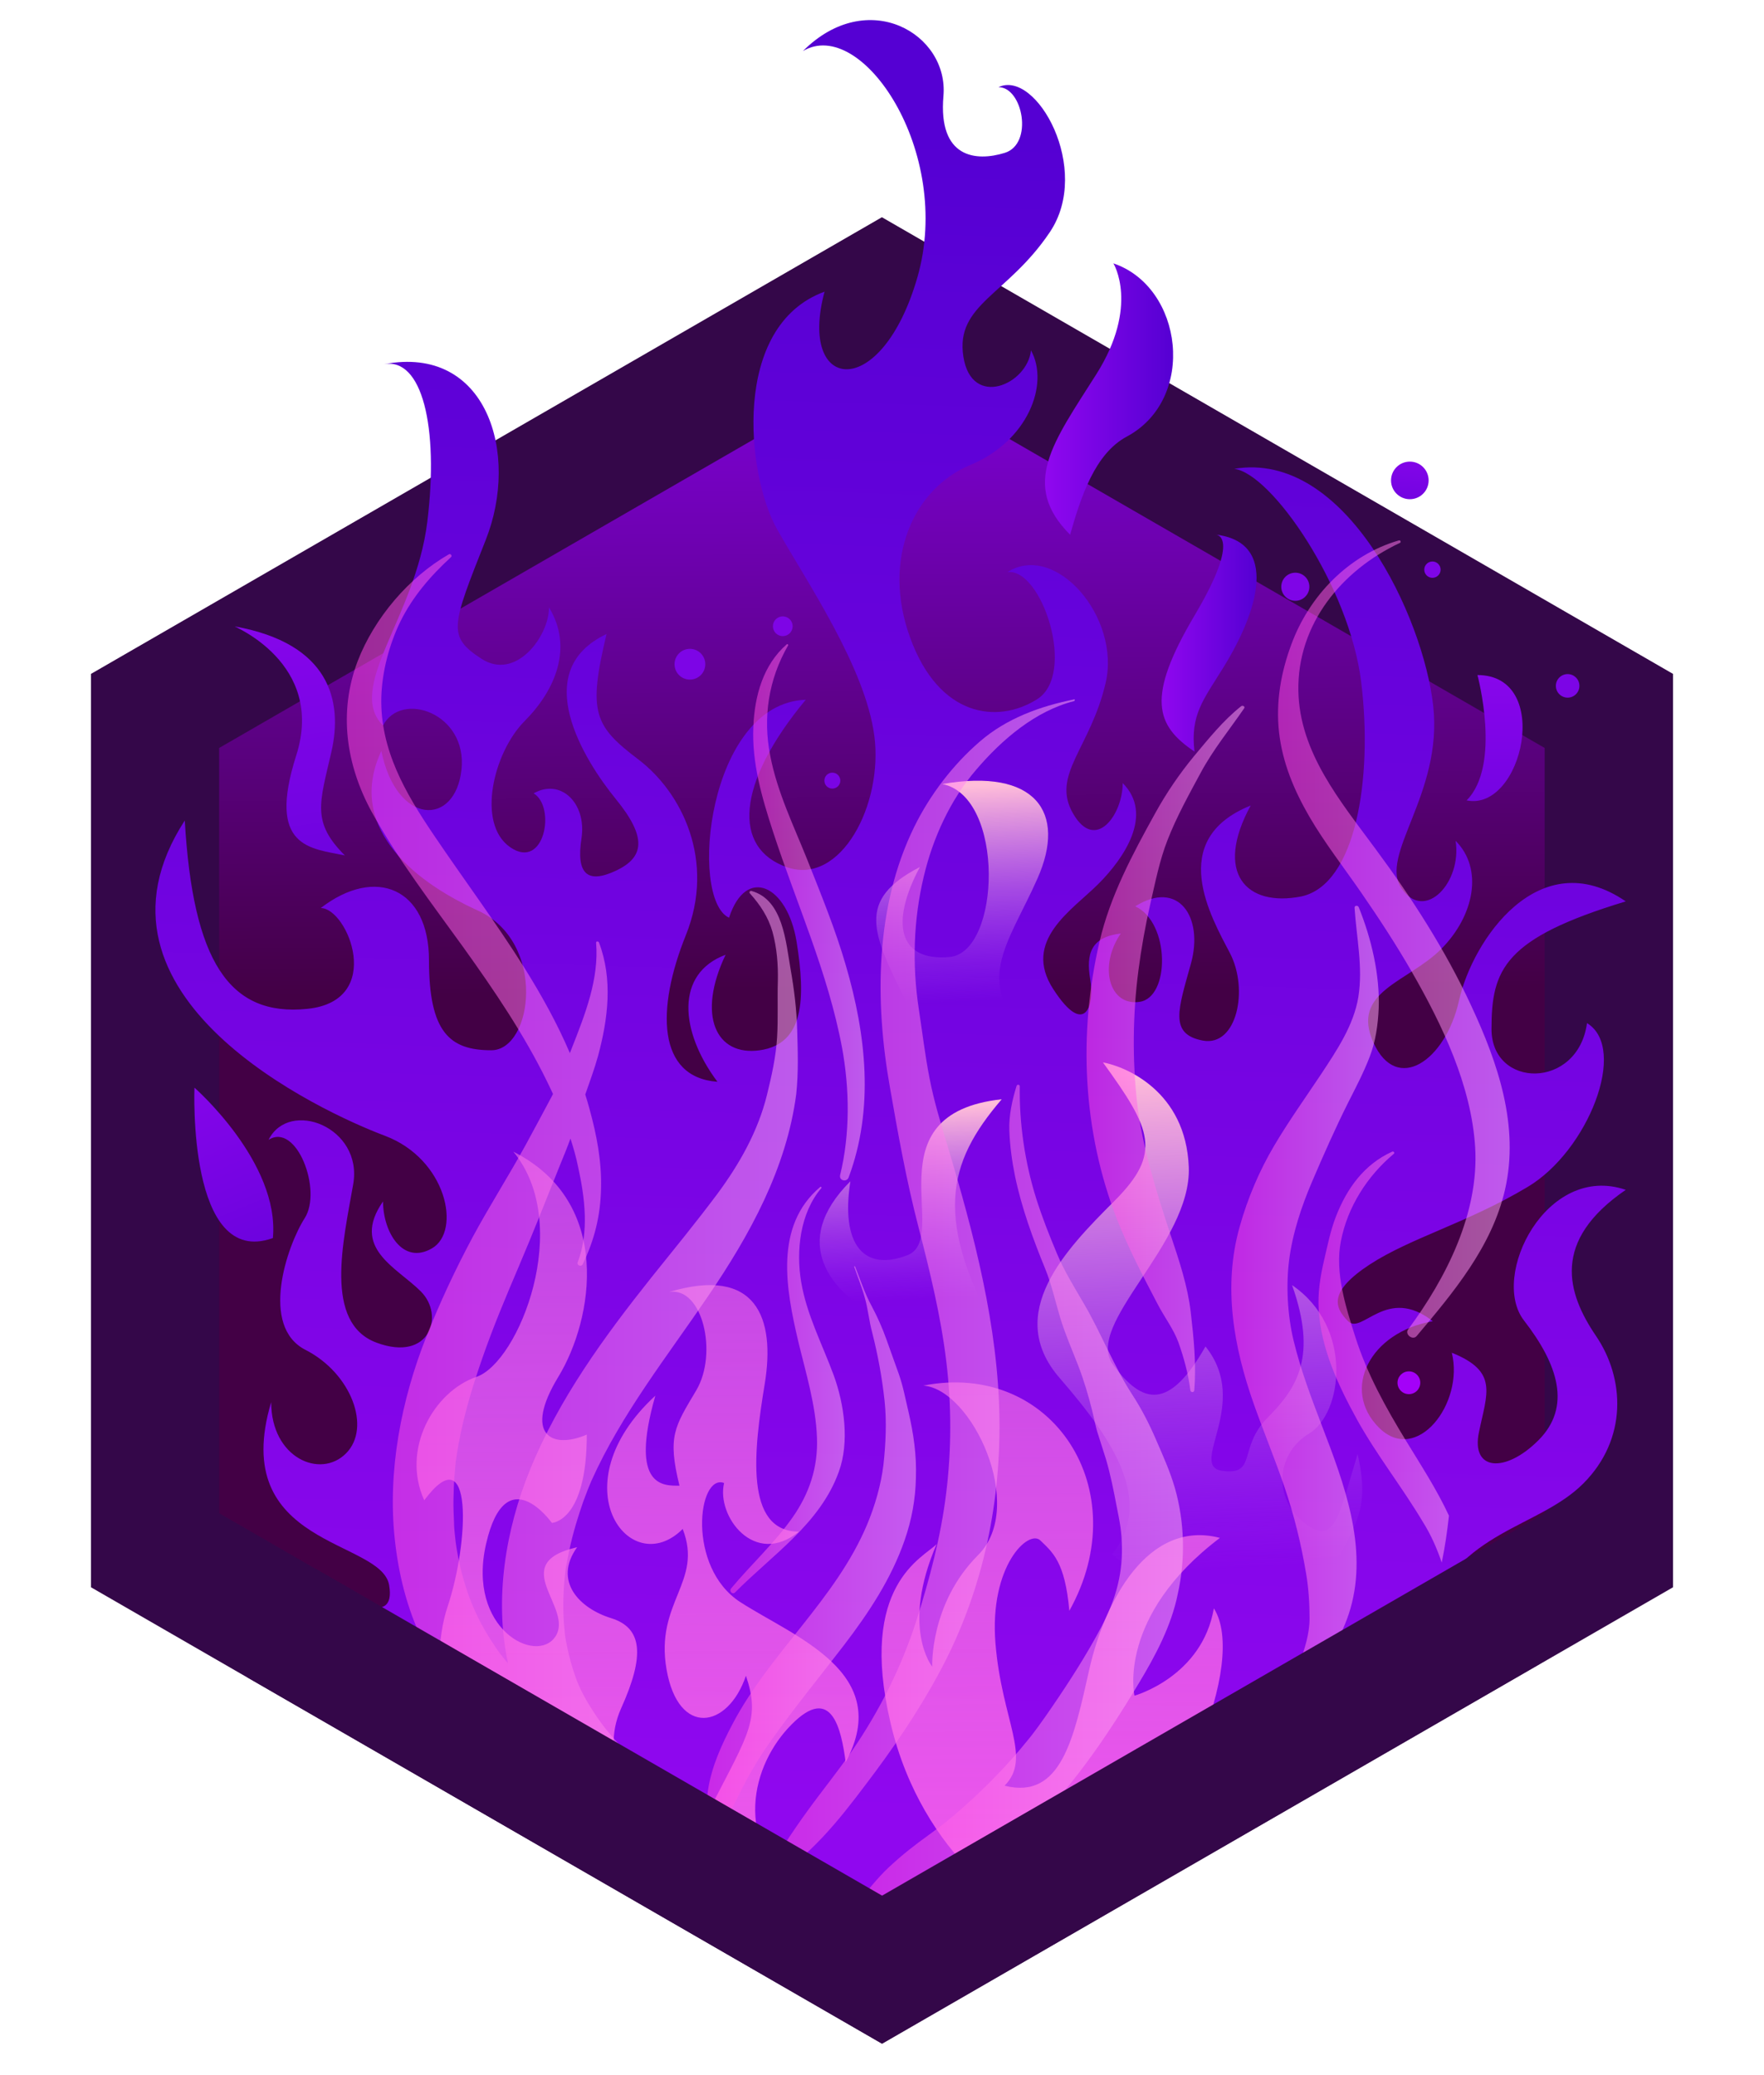
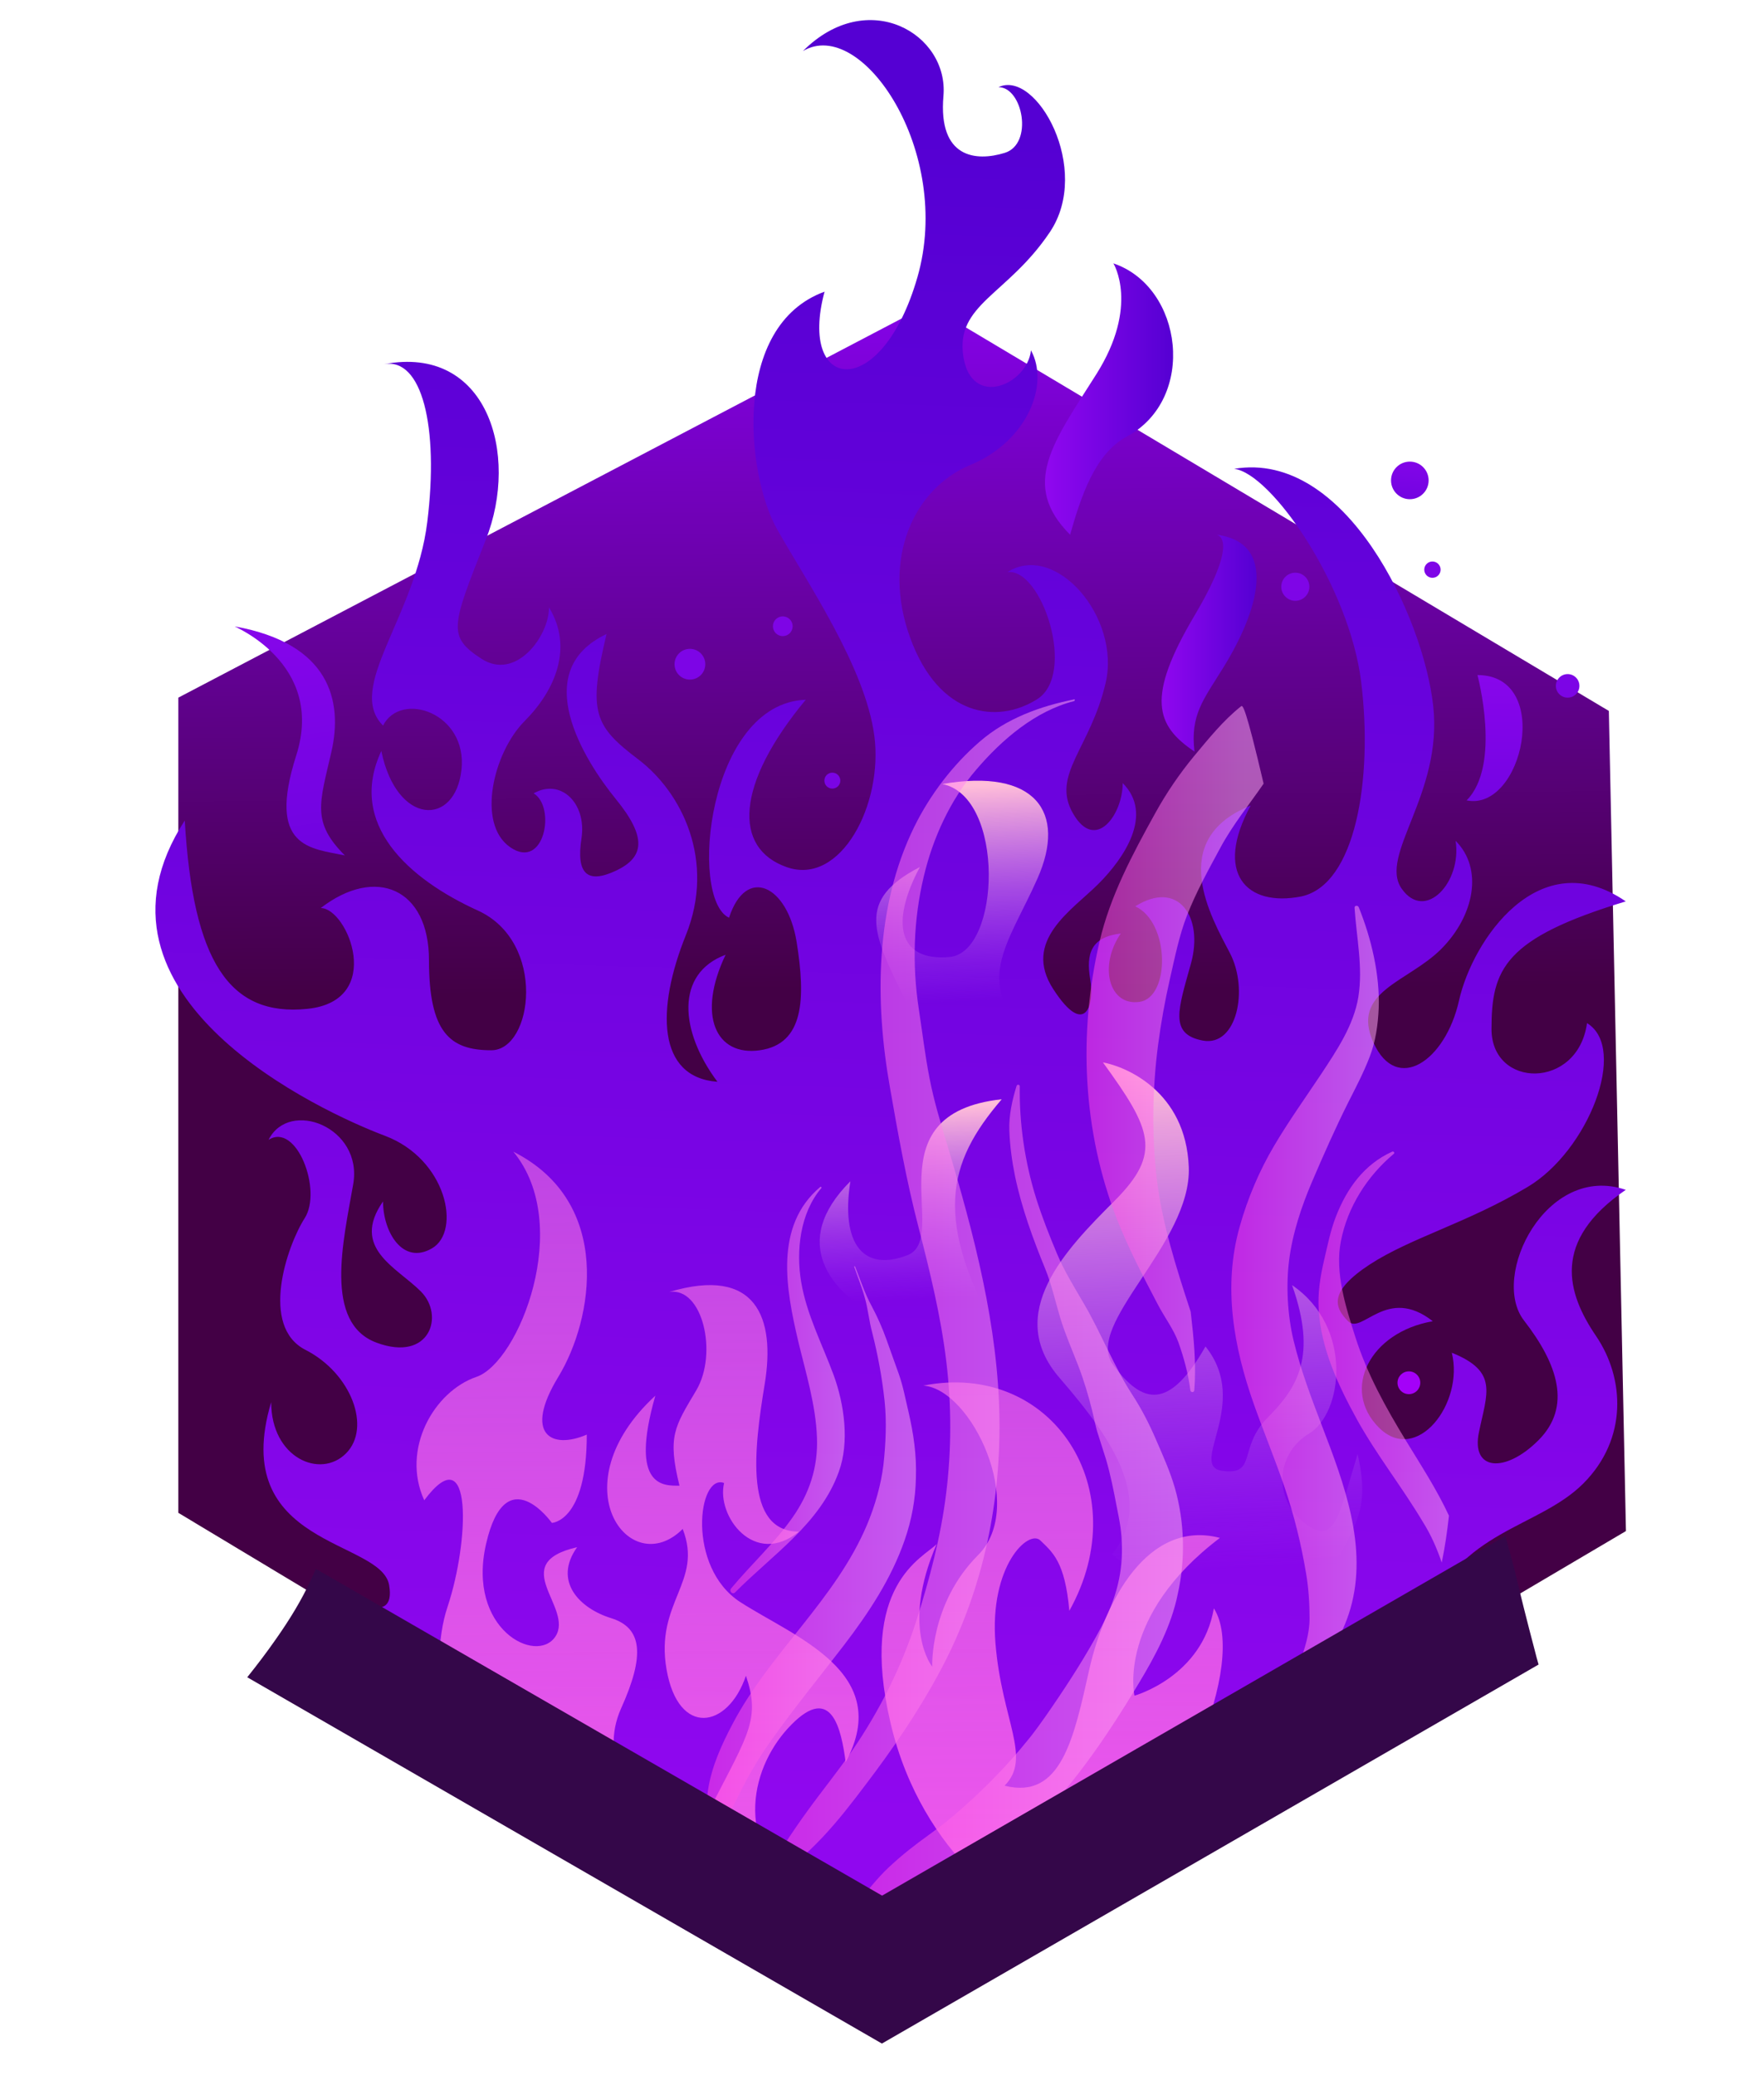
<svg xmlns="http://www.w3.org/2000/svg" version="1.1" id="Layer_1" x="0px" y="0px" viewBox="0 0 928.9 1092.7" style="enable-background:new 0 0 928.9 1092.7;" xml:space="preserve">
  <style type="text/css">
	.st0{fill:url(#SVGID_1_);}
	.st1{fill:#340749;}
	.st2{fill:url(#SVGID_2_);}
	.st3{fill:url(#SVGID_3_);}
	.st4{fill:url(#SVGID_4_);}
	.st5{fill:url(#SVGID_5_);}
	.st6{fill:url(#SVGID_6_);}
	.st7{fill:url(#SVGID_7_);}
	.st8{fill:url(#SVGID_8_);}
	.st9{fill:url(#SVGID_9_);}
	.st10{fill:url(#SVGID_10_);}
	.st11{fill:url(#SVGID_11_);}
	.st12{fill:url(#SVGID_12_);}
	.st13{fill:url(#SVGID_13_);}
	.st14{fill:url(#SVGID_14_);}
	.st15{fill:url(#SVGID_15_);}
	.st16{fill:url(#SVGID_16_);}
	.st17{fill:url(#SVGID_17_);}
	.st18{fill:url(#SVGID_18_);}
	.st19{fill:url(#SVGID_19_);}
	.st20{fill:url(#SVGID_20_);}
	.st21{fill:url(#SVGID_21_);}
	.st22{opacity:0.52;fill:url(#SVGID_22_);enable-background:new    ;}
	.st23{opacity:0.52;fill:url(#SVGID_23_);enable-background:new    ;}
	.st24{opacity:0.52;fill:url(#SVGID_24_);enable-background:new    ;}
	.st25{opacity:0.52;fill:url(#SVGID_25_);enable-background:new    ;}
	.st26{opacity:0.52;fill:url(#SVGID_26_);enable-background:new    ;}
	.st27{opacity:0.52;fill:url(#SVGID_27_);enable-background:new    ;}
	.st28{opacity:0.52;fill:url(#SVGID_28_);enable-background:new    ;}
	.st29{opacity:0.52;fill:url(#SVGID_29_);enable-background:new    ;}
	.st30{opacity:0.52;fill:url(#SVGID_30_);enable-background:new    ;}
	.st31{opacity:0.52;fill:url(#SVGID_31_);enable-background:new    ;}
</style>
  <g>
    <g id="Layer_4">
      <linearGradient id="SVGID_1_" gradientUnits="userSpaceOnUse" x1="470.019" y1="1072.996" x2="473.014" y2="661.971" gradientTransform="matrix(1 0 0 -1 0 1184)">
        <stop offset="0" style="stop-color:#8D02FF" />
        <stop offset="1" style="stop-color:#430045" />
      </linearGradient>
      <polygon class="st0" points="488.6,160.5 93.9,367.4 93.9,796.7 479.6,1028.6 856.2,806.3 847.2,374.4   " />
      <g>
-         <path class="st1" d="M464.5,1076.3L47.9,835.9v-481l416.5-240.5L881,354.9v481L464.5,1076.3z M115.4,796.9l349,201.5l349-201.5     v-403l-349-201.5l-349,201.5L115.4,796.9L115.4,796.9z" />
-       </g>
+         </g>
    </g>
    <g id="Layer_2_1_">
      <linearGradient id="SVGID_2_" gradientUnits="userSpaceOnUse" x1="456.161" y1="135.687" x2="484.249" y2="1021.401" gradientTransform="matrix(1 0 0 -1 0 1092)">
        <stop offset="0" style="stop-color:#9007EF" />
        <stop offset="1" style="stop-color:#5500D3" />
      </linearGradient>
      <path class="st2" d="M179.7,837.5c0,1.9,29.4,21.3,25.2-2.8c-4.3-24.2-84.9-19.9-62.1-96.3c0,29.4,25.9,40.6,39.4,27    c13.5-13.5,2.8-42.2-21.3-54.5c-24.2-12.3-9.9-54.5-0.5-69.3c9.5-14.7-4.3-50.8-19-41.3c10.9-21.8,49.8-6.7,44.6,23.3    c-5.2,29.9-15.7,73.1,12.3,83.5s36-14.3,23.3-27c-12.8-12.8-37-22.8-19.9-47.4c0,16.1,10.4,33.7,25.8,24.7    c15.5-9,7.8-47-24.9-59.3S37.1,525,97.3,432.1c4.3,74,23.3,103.4,64.5,99.2s21.3-53.1,7.1-53.1c28.9-22.3,57-10.4,57,27.5    s10.9,47.4,32.8,47.4s29.4-57-7.1-73.6s-68.8-45.5-50.8-84c8.1,39.4,38.9,39.9,42.2,9.9c3.3-29.9-31.8-41.8-41.3-23.3    c-19.9-19.9,17.1-57,23.3-107.2c6.2-50.3-2.8-86.8-22.8-83.1c54.1-10.4,71.6,47,53.6,92.5s-20.4,50.8-2.3,62.6s35.6-11.8,35.6-27    c12.8,20.9,3.5,43.4-12.8,59.8c-16.4,16.4-25.6,54.1-7.6,66.5s24.2-21.3,12.3-28.4c14.3-8.1,28,5.2,25.2,23.7    c-2.8,18.4,2.8,24.2,18,17.1s16.6-17.6,0-37.9c-16.6-20.4-46-67.4-4.8-86.8c-9.9,41.3-6.5,48.4,16.7,66s40.7,53.6,25.1,92.5    c-15.7,38.9-15.2,75,16.6,77.3c-19.9-26.6-22.3-57,4.3-66.9c-15.2,31.8-5.2,53.6,18,50.3c23.3-3.3,24.2-27,19.4-57    c-4.8-29.9-26.6-40.4-35.6-12.8c-21.3-9.9-11.4-112.9,40.4-114.8c-37,44.6-38.4,78.3-9.9,88.2c28.4,9.9,50.8-33.2,46-69.3    c-4.8-36-35.1-80.2-51.2-108.7s-24.3-107.1,25-125.1c-14.3,53.1,29.9,58.4,48.9-7.6S453.7,8.4,422.8,26.9    c34.2-34.2,76.9-9,74,23.7c-2.8,32.7,17.1,34.6,32.3,29.9s9.5-34.6-3.3-34.6c19.9-9.5,49.4,43.2,27,76.4    c-22.3,33.2-49.8,37.9-45.5,65.5s33.7,14.7,35.6-3.3c9.9,18-1.9,47.9-31.8,60.3s-47,49.4-31.8,91.1c15.2,41.8,46,45.5,66.9,32.3    c20.9-13.3,2.3-69.3-15.7-66.9c25.2-16.1,59.8,23.7,51.7,58.4c-8.1,34.6-28.9,48.4-17.1,68.8c11.8,20.4,26.1,0.5,26.1-16.1    c16.4,16.4,0.9,39.4-12.8,53.1c-13.8,13.8-40.4,29.9-23.7,55.5c16.6,25.6,21.8,8.5,19.4-5.2c-2.3-13.8,0.5-22.3,16.1-24.2    c-11.8,17.1-6.2,38.4,9.9,36c16.1-2.3,16.1-41.8-2.3-50.3c22.8-14.3,36,5.7,29.4,29.9c-6.7,24.2-11.8,37.4,6.2,40.8    c18,3.3,24.2-27,14.3-46s-33.7-59.8,10.9-77.8c-19.4,35.6-2.3,53.6,26.6,47.9C714,466,723,410,716.8,359.3s-47.4-110.1-66.9-112.4    c58.8-9.9,99.7,78.3,104.8,124.8c5.2,46.5-28.9,78.7-16.6,96.3c12.3,17.6,31.8-3.3,28.4-25.2c14.7,14.7,9.9,39.4-7.6,57    c-17.6,17.6-47.9,22.3-35.6,49.4c12.3,27,37.9,9.5,45-22.3s42.2-83.5,87.8-52.2c-64,19.4-70.7,35.7-70.7,67.2s45.5,32,50.3-3.1    c21.8,13.3,0.5,67.4-31.3,86.3c-31.8,19-61.2,26.6-83.1,40.8c-21.8,14.3-18.7,22.6-11.4,29.9c7.3,7.3,20.4-19,44.6,0    c-33.2,5.7-48.4,36-28.4,56c19.9,19.9,45-12.8,38.4-39.4c24.7,9.9,18.5,21.3,14.3,41.8c-4.3,20.4,13.8,21.8,31.3,4.3    c17.6-17.6,10.4-39.9-7.6-63.1c-18-23.3,11.8-83.1,53.6-68.8c-39.4,27-30.9,54.5-15.7,76.9c15.2,22.3,16.8,54.3-6.7,77.8    s-65.5,24.7-82.1,70.2S614,953.1,614,953.1s-134,80.3-143,83.2c-9,2.8-94.9-37.4-111-42.7C343.9,988.4,179.7,837.5,179.7,837.5z" />
      <linearGradient id="SVGID_3_" gradientUnits="userSpaceOnUse" x1="623.846" y1="621.04" x2="635.707" y2="357.241" gradientTransform="matrix(1 0 0 -1 0 1184)">
        <stop offset="4.081633e-03" style="stop-color:#FFBDD9" />
        <stop offset="1" style="stop-color:#B35CF4;stop-opacity:0" />
      </linearGradient>
      <path class="st3" d="M703.5,918.4c0,1.4-36.7-10.3-16-61.6c20.6-51.3,36-53.1,27.4-91.1c-10.3,34.2-12.1,48.4-28.1,36.3    c-16-12.1-15.3-36.3,2.5-47s23.5-56.1-8.9-78.2c13.2,37.3,3,53.8-12.8,69.7c-15.8,15.8-5.5,30.6-23.9,28.1s15.3-35.3-8.9-65.5    c-19.2,33.8-33.1,30.6-48.7,9.6c-15.6-21.1,41.4-63.8,39.9-104s-33.5-53.1-45.2-55.2c25.6,35.3,31.3,47.7,6,73    s-58.4,59.1-28.8,93.2c29.6,34.1,49.3,65.3,27.7,92.8" />
      <linearGradient id="SVGID_4_" gradientUnits="userSpaceOnUse" x1="478.056" y1="600.847" x2="482.596" y2="499.87" gradientTransform="matrix(1 0 0 -1 0 1184)">
        <stop offset="4.081633e-03" style="stop-color:#FFBDD9" />
        <stop offset="1" style="stop-color:#B35CF4;stop-opacity:0" />
      </linearGradient>
      <path class="st4" d="M473.9,720.8c0,0,14.1-12.8-11-26.6s-47.6-39.6-15.1-72.1c-5.2,33.2,7,47.9,30.1,38.9s-20.1-74.5,49.6-82.1    c-28.9,33.7-36.5,63.5,0,127.6" />
      <linearGradient id="SVGID_5_" gradientUnits="userSpaceOnUse" x1="504.5" y1="770.274" x2="509.613" y2="656.561" gradientTransform="matrix(1 0 0 -1 0 1184)">
        <stop offset="4.081633e-03" style="stop-color:#FFBDD9" />
        <stop offset="1" style="stop-color:#B35CF4;stop-opacity:0" />
      </linearGradient>
      <path class="st5" d="M473.4,569.9c0,0,21.8-5.7,3.8-42.2s-26.5-53.6,7.2-71.1C468.7,486,473,506.4,500,504    c27-2.3,29.4-84.5-3.8-91.1c48.9-8.5,65.7,14.7,50.1,49.8c-15.5,35.1-36.2,56.5,0,85.9" />
      <linearGradient id="SVGID_6_" gradientUnits="userSpaceOnUse" x1="611.695" y1="845.35" x2="661.692" y2="845.35" gradientTransform="matrix(1 0 0 -1 0 1184)">
        <stop offset="0" style="stop-color:#9007EF" />
        <stop offset="1" style="stop-color:#5500D3" />
      </linearGradient>
      <path class="st6" d="M639.9,281.5c0,0,14.7-0.5-10.9,42.7s-20.4,57.9,0,71.6c-2.3-19.4,4.8-27.4,15.1-44.1    C662.7,321.8,673.6,285.3,639.9,281.5z" />
      <linearGradient id="SVGID_7_" gradientUnits="userSpaceOnUse" x1="550.269" y1="973.85" x2="617.753" y2="973.85" gradientTransform="matrix(1 0 0 -1 0 1184)">
        <stop offset="0" style="stop-color:#9007EF" />
        <stop offset="1" style="stop-color:#5500D3" />
      </linearGradient>
      <path class="st7" d="M586.3,138.7c0,0,13.8,22.3-9,58.4c-22.8,36-40.1,58.1-13.8,84.5c5.7-19.9,13-42.7,29.9-51.7    C630.4,210,623,151.1,586.3,138.7z" />
      <linearGradient id="SVGID_8_" gradientUnits="userSpaceOnUse" x1="788.616" y1="857.491" x2="784.346" y2="652.525" gradientTransform="matrix(1 0 0 -1 0 1184)">
        <stop offset="0" style="stop-color:#9007EF" />
        <stop offset="1" style="stop-color:#5500D3" />
      </linearGradient>
      <path class="st8" d="M778,355.5c0,0,12.8,47.4-5.7,66C801.7,427.6,817.9,355.5,778,355.5z" />
      <linearGradient id="SVGID_9_" gradientUnits="userSpaceOnUse" x1="138.253" y1="912.187" x2="185.225" y2="587.658" gradientTransform="matrix(1 0 0 -1 0 1184)">
        <stop offset="0" style="stop-color:#9007EF" />
        <stop offset="1" style="stop-color:#5500D3" />
      </linearGradient>
      <path class="st9" d="M123.7,329.9c-1.8-0.4,47.9,19,32.3,67.9s7.6,48.9,25.6,52.7c-17.6-17.6-13.3-27.5-7.1-54.5    C180.7,368.9,173.5,338.9,123.7,329.9z" />
      <linearGradient id="SVGID_10_" gradientUnits="userSpaceOnUse" x1="83.766" y1="652.89" x2="172.015" y2="443.654" gradientTransform="matrix(1 0 0 -1 0 1184)">
        <stop offset="0" style="stop-color:#9007EF" />
        <stop offset="1" style="stop-color:#5500D3" />
      </linearGradient>
-       <path class="st10" d="M102.4,572.8c0,0-3.8,95.4,41.3,79.2C147.4,612.2,102.4,572.8,102.4,572.8z" />
    </g>
    <g id="Layer_3">
      <linearGradient id="SVGID_11_" gradientUnits="userSpaceOnUse" x1="275.788" y1="1235.994" x2="284.329" y2="1.931" gradientTransform="matrix(1 0 0 -1 0 1184)">
        <stop offset="0" style="stop-color:#F5A1D8;stop-opacity:0" />
        <stop offset="0.995" style="stop-color:#FF5BEF" />
      </linearGradient>
      <path class="st11" d="M238.5,930.1c0,1.9-14.3-49.8-2.8-84c11.4-34.2,13.5-90.6-12.3-56c-12.3-27,5.2-57.4,27.5-65    s51.2-80.2,19.4-118.6c52.7,26.6,42.2,88.2,23.7,118.6c-18.5,30.4-3.5,38.4,15,30.4c0,46-18.4,46.5-18.4,46.5    s-24.2-34.2-34.6,10.9c-10.4,45.1,26.6,64,36.5,48.9c9.9-15.2-26.1-38.4,11.4-47c-12.8,18,1.4,32.3,18,37.4    c16.6,5.2,17.6,19.9,5.2,47.4c-12.3,27.5,7.1,50.8,17.1,60.7c9.9,9.9-81.1-15.2-84-15.2" />
      <linearGradient id="SVGID_12_" gradientUnits="userSpaceOnUse" x1="379.716" y1="1236.713" x2="388.257" y2="2.65" gradientTransform="matrix(1 0 0 -1 0 1184)">
        <stop offset="0" style="stop-color:#F5A1D8;stop-opacity:0" />
        <stop offset="0.995" style="stop-color:#FF5BEF" />
      </linearGradient>
      <path class="st12" d="M388.5,1010.7c0,0-31.3-25.6-12.8-61.7c18.5-36,24.7-44.1,17.1-66.5c-9.5,28-35.6,32.3-41.8-3.3    c-6.2-35.6,19.4-46,8.5-74c-27.7,27.7-65.8-22.8-14.4-70.2c-14,48.9,4.8,47.4,12.7,47.4c-6.4-26.1-2.6-30.9,8.9-50.3    c11.4-19.4,3.3-54.5-14.3-51.7c46-13.8,56,13.8,50.3,48.4c-5.7,34.6-10.9,77.8,18,77.8c-23.3,19-43.6-8.1-39.4-25.6    c-13.8-5.2-19.9,44.3,8.5,62.7s81.1,37,55.5,84.3c-2.3-17.6-7.4-41.1-28.4-19.9c-21.1,21.1-31.8,61.7,5.2,91.6s9.9,32.3,9.9,32.3    L388.5,1010.7z" />
      <linearGradient id="SVGID_13_" gradientUnits="userSpaceOnUse" x1="547.659" y1="1237.875" x2="556.199" y2="3.812" gradientTransform="matrix(1 0 0 -1 0 1184)">
        <stop offset="0" style="stop-color:#F5A1D8;stop-opacity:0" />
        <stop offset="0.995" style="stop-color:#FF5BEF" />
      </linearGradient>
      <path class="st13" d="M539.8,1006.9c0,1.9-53.9-27-70.9-99.7c-17-72.6,17.2-86.8,24.3-94c-19,44.1-2.3,64.5-2.3,64.5    s-1.4-33.2,24.2-58.8s-3.3-87.3-28.9-89.2c67.9-13.3,112.4,55,76.9,118.6c-2.3-26.1-9-30.9-15.2-37c-6.2-6.2-27,13.3-23.7,54.1    s19.4,60.3,4.8,75c29.9,7.6,36.5-25.2,44.6-61.2s30.9-79.2,68.8-69.3c-54.5,41.3-45,83.1-45,83.1s35.6-9.9,41.8-46    c18,28-19,117.2-58.8,136.2C540.3,1002.1,539.8,1006.9,539.8,1006.9z" />
      <linearGradient id="SVGID_14_" gradientUnits="userSpaceOnUse" x1="822.614" y1="1239.778" x2="831.155" y2="5.715" gradientTransform="matrix(1 0 0 -1 0 1184)">
        <stop offset="0" style="stop-color:#9007EF" />
        <stop offset="1" style="stop-color:#5500D3" />
      </linearGradient>
      <circle class="st14" cx="825.5" cy="361.2" r="6.2" />
      <linearGradient id="SVGID_15_" gradientUnits="userSpaceOnUse" x1="751.841" y1="1239.289" x2="760.381" y2="5.225" gradientTransform="matrix(1 0 0 -1 0 1184)">
        <stop offset="0" style="stop-color:#9007EF" />
        <stop offset="1" style="stop-color:#5500D3" />
      </linearGradient>
      <circle class="st15" cx="754.3" cy="300" r="4.3" />
      <linearGradient id="SVGID_16_" gradientUnits="userSpaceOnUse" x1="744.968" y1="959.252" x2="737.852" y2="880.966" gradientTransform="matrix(1 0 0 -1 0 1184)">
        <stop offset="0" style="stop-color:#9007EF" />
        <stop offset="1" style="stop-color:#5500D3" />
      </linearGradient>
      <circle class="st16" cx="742.4" cy="253" r="9.9" />
      <linearGradient id="SVGID_17_" gradientUnits="userSpaceOnUse" x1="679.582" y1="1238.789" x2="688.123" y2="4.725" gradientTransform="matrix(1 0 0 -1 0 1184)">
        <stop offset="0" style="stop-color:#9007EF" />
        <stop offset="1" style="stop-color:#5500D3" />
      </linearGradient>
      <circle class="st17" cx="682.1" cy="309" r="7.4" />
      <linearGradient id="SVGID_18_" gradientUnits="userSpaceOnUse" x1="360.515" y1="1236.58" x2="369.056" y2="2.517" gradientTransform="matrix(1 0 0 -1 0 1184)">
        <stop offset="0" style="stop-color:#9007EF" />
        <stop offset="1" style="stop-color:#5500D3" />
      </linearGradient>
      <circle class="st18" cx="363.3" cy="349.8" r="8.1" />
      <linearGradient id="SVGID_19_" gradientUnits="userSpaceOnUse" x1="409.551" y1="1236.92" x2="418.092" y2="2.857" gradientTransform="matrix(1 0 0 -1 0 1184)">
        <stop offset="0" style="stop-color:#9007EF" />
        <stop offset="1" style="stop-color:#5500D3" />
      </linearGradient>
      <circle class="st19" cx="412.2" cy="329.8" r="5.2" />
      <linearGradient id="SVGID_20_" gradientUnits="userSpaceOnUse" x1="435.087" y1="1237.096" x2="443.628" y2="3.033" gradientTransform="matrix(1 0 0 -1 0 1184)">
        <stop offset="0" style="stop-color:#9007EF" />
        <stop offset="1" style="stop-color:#5500D3" />
      </linearGradient>
      <circle class="st20" cx="438.3" cy="411.1" r="4.2" />
      <linearGradient id="SVGID_21_" gradientUnits="userSpaceOnUse" x1="736.479" y1="1239.182" x2="745.019" y2="5.119" gradientTransform="matrix(1 0 0 -1 0 1184)">
        <stop offset="0" style="stop-color:#BE02EB" />
        <stop offset="1" style="stop-color:#9500FF" />
      </linearGradient>
      <circle class="st21" cx="741.9" cy="728.2" r="6" />
    </g>
    <g id="Layer_6">
      <linearGradient id="SVGID_22_" gradientUnits="userSpaceOnUse" x1="450.679" y1="393.876" x2="623.019" y2="393.876" gradientTransform="matrix(1 0 0 -1 0 1184)">
        <stop offset="0" style="stop-color:#FF48E3" />
        <stop offset="1" style="stop-color:#FFA9F5" />
      </linearGradient>
      <path class="st22" d="M618.7,783.7c-2.5-8.7-6.3-17.1-9.9-25.4c-3.7-8.6-7.7-16.4-12.8-24.2c-9.8-15.2-16.1-32-25.2-47.5    c-5.1-8.8-10.4-17.2-14.3-26.6c-4-9.5-7.8-19.2-10.9-29c-5.9-18.9-8.9-39.2-8.6-58.9c0-1-1.4-1.2-1.7-0.2    c-2.3,7.5-4.1,15.5-3.8,23.5c0.3,8.1,1.4,16.2,3,24c3.5,16.8,9.4,32.9,15.9,48.8c3.4,8.3,5.3,17.2,7.9,25.8s6.2,16.7,9.4,25    c3,7.7,5.4,15.8,7.4,23.8c1.1,4.4,1.8,8.7,3.3,13.1c1.3,4.2,2.7,8.4,4,12.6c2.4,8.2,4,16.3,5.6,24.7c1.7,8.6,2.7,13.2,2.8,22.1    c0.2,15.1-3.9,28.2-10.8,41.4c-7.7,14.6-16.7,28.6-26,42.2c-2.3,3.4-4.7,6.8-7.1,10.1c-1.3,1.8-2.6,3.5-3.9,5.2    c-1.1,1.4-0.3,0.4-0.1,0.1c-0.7,0.9-1.4,1.8-2.1,2.6c-4.9,6.1-10.1,11.9-15.5,17.5c-5.7,6-11.8,11.8-18.1,17.4    c-3.1,2.8-6.3,5.5-9.6,8.1c-0.6,0.5-1.3,1.1-2,1.6c-0.4,0.3-0.6,0.5-0.9,0.7c-0.1,0.1-0.3,0.2-0.6,0.4c-1.6,1.2-3.1,2.3-4.7,3.5    c-7.9,5.7-14,10.4-21.6,17.5c-6.1,5.7-10.9,12.3-16.5,18.4c-2.3,2.4-0.8,7.2,2.9,7c7.6-0.4,15.2-0.5,22.5-2.4    c8.1-2.1,15.9-5.5,23.1-9.7c13.9-8.2,26.8-19.3,38.7-30.3c24.7-23.1,43.8-51.2,61.1-80c8.8-14.6,17.2-30.3,20.6-47.2    C624.3,821.3,623.8,801.5,618.7,783.7z" />
      <linearGradient id="SVGID_23_" gradientUnits="userSpaceOnUse" x1="182.642" y1="550.126" x2="420.113" y2="550.126" gradientTransform="matrix(1 0 0 -1 0 1184)">
        <stop offset="0" style="stop-color:#FF48E3" />
        <stop offset="1" style="stop-color:#FFA9F5" />
      </linearGradient>
-       <path class="st23" d="M419.8,542.7c-0.3-11.1-1.6-21.6-3.5-32.4c-2.5-14.1-3.9-36.5-20.6-41.1c-0.9-0.2-1.3,0.8-0.8,1.3    c5.4,6,9.7,12.5,11.9,20.3c2.3,8.4,3,17.2,2.8,25.9c-0.3,9.9,0.2,19.8-0.4,29.7c-0.6,10.1-2.9,20.3-5.3,30.1    c-4.7,19.2-14.5,36.5-26.2,52.3c-11.2,15-23.1,29.5-34.8,44.1c-24.9,31.3-48.6,63.8-63.8,101.1c-12.9,31.6-18.9,68.1-11.6,101.9    c-0.4-0.4-0.7-0.9-1.1-1.2c-2.6-3.2-3.5-4.3-6.1-8.2c-2.3-3.5-4.5-7-6.5-10.7c-6.9-12.6-11.7-27.9-13.9-44    c0.1,0.4-0.4-3.3-0.4-3.8c-0.2-2-0.4-3.9-0.4-5.9c-0.2-4.3-0.4-8.4-0.3-12.7c0.1-4,0.2-7.9,0.5-11.8c0.1-2,0.4-4,0.5-5.9    c0.1-1.1,0.2-2.3,0.4-3.3c0-0.3,0.1-0.6,0.1-0.8c2.6-17.9,7.7-35.1,13.6-52.1s12.5-32.6,19.4-48.8c7.4-17.4,14.3-34.9,21.3-52.4    c2-4.9,4-9.7,5.8-14.7c1.6,4.9,3,9.9,4,14.8c3.6,16.4,5.9,34.4-0.2,50.4c-0.6,1.5,1.8,2.5,2.6,1.1c6.2-12.8,9.4-25.6,9.7-39.9    c0.4-14.3-2.3-28.4-6.1-42.1c-0.7-2.6-1.4-5-2.2-7.5c2.3-6.7,4.8-13.3,6.7-20.2c5.3-19.6,7.9-40.5,0.5-59.9    c-0.3-0.7-1.6-0.7-1.5,0.2c1.6,19-5.8,37.7-12.6,55c-0.4,1.1-0.8,2.1-1.2,3.1c-6.7-15.7-15-30.6-24-45    c-15-23.9-31.9-46.5-47.7-69.9c-15-22.2-28.3-45-27.6-72.6c0.4-13.5,4.2-27.8,10.1-39.9c6.5-13.1,15.8-23.9,26.6-33.8    c0.8-0.7-0.2-2-1.1-1.5c-21.1,12.1-39.4,33.7-48.1,56.4c-10.1,26.7-6.1,54.4,7.4,79.2c13.8,25.1,31.6,48.2,48.3,71.4    c16.2,22.6,32.1,46,44.3,71.1c1,2,1.9,4,2.9,6.1c-0.2,0.4-0.4,0.8-0.6,1.2c-4.5,8.5-9.1,17-13.7,25.5c-9,16.4-19.1,32.2-28,48.7    c-9.1,17-17.2,34.3-24.3,52.2c-13.3,33.4-20.6,71.1-16.7,107c2,18.5,6.4,36.2,14.5,53.1c7.6,15.7,18.7,29.6,30.9,42.1    c13.5,13.8,29.2,24.5,43.2,37.6c13.3,12.3,26.6,27.4,44.6,32.3c4,1.1,7.2-3.7,4.8-6.9c4.8,1.1,9.9,1.6,14.6,0.8    c3.8-0.7,4.1-6.2,1.1-8.1c-3.6-2.1-6.1-4-7.9-7.8c-1.9-3.9-4.5-7.8-7-11.4c-5.5-8.4-12.9-15.2-19.6-22.6    c-6.9-7.4-11-12.5-16.2-20.9s-7.2-13.2-9.8-21.8c-1.2-4.1-2.2-8.4-3-12.6c-0.2-1.1-0.4-2.1-0.5-3.2c0.1,0.7,0.3,2.8-0.1-0.6    c-0.2-2.2-0.4-4.3-0.6-6.5c-0.6-9.1-0.2-18.2,0.9-27.2v-0.1c0-0.1,0.1-0.4,0.1-0.6c0.1-1.1,0.4-2.2,0.6-3.3    c0.4-1.9,0.7-3.8,1.1-5.7c1-5,2.3-9.9,3.7-14.7c1.2-4,2.5-8,3.9-12c1.8-4.8,2.9-7.7,4.3-10.9c15.7-35,39.9-65.5,61.3-97    c22-32.3,41.4-67.4,46.5-106.6C420.5,564.7,420.1,553.7,419.8,542.7z" />
      <linearGradient id="SVGID_24_" gradientUnits="userSpaceOnUse" x1="648.407" y1="481.801" x2="726.07" y2="481.801" gradientTransform="matrix(1 0 0 -1 0 1184)">
        <stop offset="0" style="stop-color:#FF48E3" />
        <stop offset="1" style="stop-color:#FFA9F5" />
      </linearGradient>
      <path class="st24" d="M715.5,477.8c-0.4-1.1-2.3-1.1-2.2,0.3c1,15.7,4.5,31.1,2,46.9c-2.5,15.2-11.6,28.5-19.9,41.1    c-8.2,12.3-16.9,24.5-24.4,37.2c-7.8,13.1-14.1,28-18.2,42.7c-8.9,31.6-3.2,63.2,7.5,93.6c5.2,14.6,11.1,28.9,16.1,43.5    c5.1,15,8.8,30.1,11.4,45.7c1.3,7.7,1.8,15.7,1.8,23.5c0,8.2-2.6,16.3-5.5,23.9c-6.2,16.2-14.2,33-24.6,46.9    c-1.9,2.6,2.4,5.9,4.5,3.4c9.9-11.8,17.8-25.2,25.9-38.2c7.9-13,17-26.4,21.2-41.1c9.4-32.6-3.4-66.1-15-96.4    c-5.6-14.7-11.2-29.4-14.9-44.8c-3.3-13.6-4-29.2-2.4-42.1c1.8-14.3,6.5-28.5,12.2-41.8c6-14,12.1-27.8,18.9-41.4    c4-7.9,8.1-15.7,11.3-24c3.2-8.2,4.4-16.9,4.8-25.6C726.7,513.4,722.1,494.1,715.5,477.8z" />
      <linearGradient id="SVGID_25_" gradientUnits="userSpaceOnUse" x1="694.427" y1="469.332" x2="772.367" y2="469.332" gradientTransform="matrix(1 0 0 -1 0 1184)">
        <stop offset="0" style="stop-color:#FF48E3" />
        <stop offset="1" style="stop-color:#FFA9F5" />
      </linearGradient>
      <path class="st25" d="M759.2,822.9c1.7-8.2,2.9-16.4,3.8-24.7c-6.4-13.8-14.9-26.8-22.7-39.6c-10.6-17.4-20.4-35-26.6-54.5    c-5-15.7-10.9-33.9-7.6-50.5c3.5-18,13.9-34.3,27.9-46c0.6-0.6-0.2-1.4-0.9-1.1c-14.8,6.7-23.8,19.3-29.6,34.1    c-3,7.7-4.5,15.7-6.4,23.7c-1.9,8.2-3.2,16.7-2.7,25.1c1.1,20.8,10.4,40.4,20.3,58.4c10.4,18.7,23.6,35.3,34.5,53.6    C753.5,808.2,756.7,815.5,759.2,822.9z" />
      <linearGradient id="SVGID_26_" gradientUnits="userSpaceOnUse" x1="401.63" y1="503.644" x2="566.005" y2="503.644" gradientTransform="matrix(1 0 0 -1 0 1184)">
        <stop offset="0" style="stop-color:#FF48E3" />
        <stop offset="1" style="stop-color:#FFA9F5" />
      </linearGradient>
      <path class="st26" d="M565.7,368.3c-17.9,3.6-35.6,10-49.6,22.1c-14.3,12.3-26.4,28.2-34.7,45.1c-20.6,42-20.8,91.8-12.8,137    c4.3,24.7,8.7,49.2,15,73.5c6,23.3,11.8,46.9,14.7,70.9c2.8,23.2,2.8,46.7-0.1,69.8c-2.8,22.7-8.7,44.9-15.6,66.6    c-7.9,24.6-19.3,47.4-33.9,68.7c-7.6,11-16,21.3-23.8,32.1c-7.8,10.7-14.7,21.9-22.6,32.6c-2.6,3.5,3,7.7,6,4.7    c8.2-8.1,17-15.5,24.9-23.9c8.2-8.7,15.5-18.2,22.6-27.6c14-18.4,27.4-37.9,38.4-58.3c22.5-41.2,32.7-87.5,32.1-134.3    c-0.6-48.9-13.5-97.8-27.5-144.4c-3.5-11.6-7-23.1-9.3-35c-2.4-12.2-3.8-24.4-5.7-36.7c-3.5-23.1-2.8-46.7,2.6-69.4    c4.8-20.4,14-40.6,27.7-56.5c13.6-15.9,31.1-30.9,51.6-36.1C566.2,368.7,566,368.2,565.7,368.3z" />
      <linearGradient id="SVGID_27_" gradientUnits="userSpaceOnUse" x1="396.601" y1="703.57" x2="455.353" y2="703.57" gradientTransform="matrix(1 0 0 -1 0 1184)">
        <stop offset="0" style="stop-color:#FF48E3" />
        <stop offset="1" style="stop-color:#FFA9F5" />
      </linearGradient>
-       <path class="st27" d="M445.4,508.4c-5.5-19-13.1-37.5-20.4-55.9c-7.2-18-15.7-35.3-19.4-54.5c-4-20.1-0.9-40.3,9.4-58.1    c0.3-0.4-0.4-0.9-0.7-0.6c-12.5,10.9-16.9,27.2-17.6,43.3c-0.9,18.9,4.5,37.4,10.3,55.2c12.4,38.1,29,74.3,36.4,113.9    c4,21.8,4.3,45.4-1,67.1c-0.7,3,3.5,4,4.5,1.2C460.4,583.8,456.1,544.9,445.4,508.4z" />
      <linearGradient id="SVGID_28_" gradientUnits="userSpaceOnUse" x1="672.995" y1="689.487" x2="794.985" y2="689.487" gradientTransform="matrix(1 0 0 -1 0 1184)">
        <stop offset="0" style="stop-color:#FF48E3" />
        <stop offset="1" style="stop-color:#FFA9F5" />
      </linearGradient>
-       <path class="st28" d="M774.8,529.8c-13.6-29.4-31.4-57-50.6-82.9c-18.4-25-39.9-50.6-40.5-83.1c-0.6-35.1,22.8-63.5,53.5-77.9    c0.8-0.4,0.2-1.6-0.6-1.3c-26.5,7.7-47.2,29.2-56.6,54.8c-5.5,14.8-8.2,30.2-6.5,46c1.8,16.2,7.9,30.7,16,44.7    c8.1,13.9,18.2,26.8,27.3,40c9.4,13.6,18.4,27.4,26.7,41.8c16,27.9,31.3,59.8,33.3,92.3c2.1,34.6-15.2,68.8-35.3,95.9    c-1.9,2.6,2.4,6,4.5,3.5c19.3-22.9,39.6-47,46.5-77C800.2,593,788.8,559.9,774.8,529.8z" />
      <linearGradient id="SVGID_29_" gradientUnits="userSpaceOnUse" x1="384.704" y1="451.959" x2="444.913" y2="451.959" gradientTransform="matrix(1 0 0 -1 0 1184)">
        <stop offset="0" style="stop-color:#FF48E3" />
        <stop offset="1" style="stop-color:#FFA9F5" />
      </linearGradient>
      <path class="st29" d="M439,724.2c-6-16.3-14.2-31.8-17.1-49c-2.8-16.5-0.6-36.4,10.6-49.5c0.3-0.4-0.1-0.9-0.6-0.6    c-24.3,20.6-18,53.8-11.6,81.1c4,16.7,9.3,33.7,9.9,50.9c0.6,15.7-4,29.4-12.9,42.1c-9.5,13.5-21.8,24.7-32.3,37.3    c-1.2,1.5,0.7,3.5,2.1,2.1c19.6-19.8,44.8-36.2,54.6-63.5C447.4,759.6,444.6,739.5,439,724.2z" />
      <linearGradient id="SVGID_30_" gradientUnits="userSpaceOnUse" x1="371.635" y1="360.981" x2="482.361" y2="360.981" gradientTransform="matrix(1 0 0 -1 0 1184)">
        <stop offset="0" style="stop-color:#FF48E3" />
        <stop offset="1" style="stop-color:#FFA9F5" />
      </linearGradient>
      <path class="st30" d="M478.4,743.5c-1.6-6.7-2.8-13.4-5.1-19.9c-2.1-6-4.3-11.9-6.4-17.9c-2.2-6.2-4.8-12.1-7.9-17.9    c-3.6-6.5-5.9-13.8-8.7-20.8c-0.1-0.3-0.6-0.1-0.5,0.1c1.8,5.3,4,10.6,5.5,16c1.8,6.1,2.3,12.5,4,18.7c3,11.9,5.2,23.7,6.5,35.9    c1.2,11,0.6,22.8-0.6,33.8c-1.3,10.6-4.5,21.6-8.6,31.4c-16.6,39.5-51.1,67.4-70.8,104.9c-5.7,10.8-11,22.3-12.9,34.5    c-1.8,11.4-1.6,23.5,0.1,34.9c0.5,3.3,5.1,2.1,5.5-0.7c0.6-5.1,1.4-10.6,3.1-15.5c1.8-5.1,4.7-10.1,7.1-15    c4.7-9.6,10.2-19.2,16.3-27.9c12.5-17.8,26.3-34.6,39.5-51.8c13-17,24.9-35,31.9-55.3c3.7-10.6,5.7-21.6,5.9-32.8    C482.7,766.2,481.1,755.2,478.4,743.5z" />
      <linearGradient id="SVGID_31_" gradientUnits="userSpaceOnUse" x1="572.236" y1="631.597" x2="655.414" y2="631.597" gradientTransform="matrix(1 0 0 -1 0 1184)">
        <stop offset="0" style="stop-color:#FF48E3" />
        <stop offset="1" style="stop-color:#FFA9F5" />
      </linearGradient>
-       <path class="st31" d="M653.6,371.9c-9.6,7.6-17.2,17.2-25,26.5c-7.7,9.4-14.4,19.2-20.3,29.9c-11.9,21.5-23.7,43.5-29.3,67.6    c-11.3,48.5-8.9,100,9.3,146.5c6,15.2,13.7,29.9,21.3,44.4c3.5,6.8,8.4,13.1,11,20.3c2.8,7.9,5.2,16.7,6.2,25    c0.1,1.3,2.1,1.4,2.1,0c1.1-13.9-0.3-27.5-1.9-41.3c-1.6-13.5-6-26.7-10.3-39.6c-7.6-23.1-15.2-47-17.9-70.3    c-2.6-23.1-2.3-47.1,0.7-70c1.5-11.5,3.6-23.3,6.2-34.7c2.6-11.3,4.9-23.1,9.1-33.8c4.8-12.3,11.3-24,17.5-35.5    c6.5-12.1,15.1-22.6,22.8-33.8C655.9,372.1,654.4,371.3,653.6,371.9z" />
+       <path class="st31" d="M653.6,371.9c-9.6,7.6-17.2,17.2-25,26.5c-7.7,9.4-14.4,19.2-20.3,29.9c-11.9,21.5-23.7,43.5-29.3,67.6    c-11.3,48.5-8.9,100,9.3,146.5c6,15.2,13.7,29.9,21.3,44.4c3.5,6.8,8.4,13.1,11,20.3c2.8,7.9,5.2,16.7,6.2,25    c0.1,1.3,2.1,1.4,2.1,0c1.1-13.9-0.3-27.5-1.9-41.3c-7.6-23.1-15.2-47-17.9-70.3    c-2.6-23.1-2.3-47.1,0.7-70c1.5-11.5,3.6-23.3,6.2-34.7c2.6-11.3,4.9-23.1,9.1-33.8c4.8-12.3,11.3-24,17.5-35.5    c6.5-12.1,15.1-22.6,22.8-33.8C655.9,372.1,654.4,371.3,653.6,371.9z" />
    </g>
    <g id="Layer_5">
      <g>
        <path class="st1" d="M808.2,869.2c-2-7.5-3.9-15-5.8-22.5c-1.6-6.2-3-12.3-4.5-18.5c-1.6-6.5-3.5-12.9-5.2-19.3L464.5,998.3     L166.3,826.2c-0.7,1.8-1.5,3.5-2.3,5.2c-5.1,11.2-11.6,21.7-18.7,31.8c-4.8,6.9-9.9,13.6-15.1,20.1l334.2,192.9l345.8-199.6     C809.5,874.2,808.8,871.7,808.2,869.2z" />
      </g>
    </g>
  </g>
</svg>